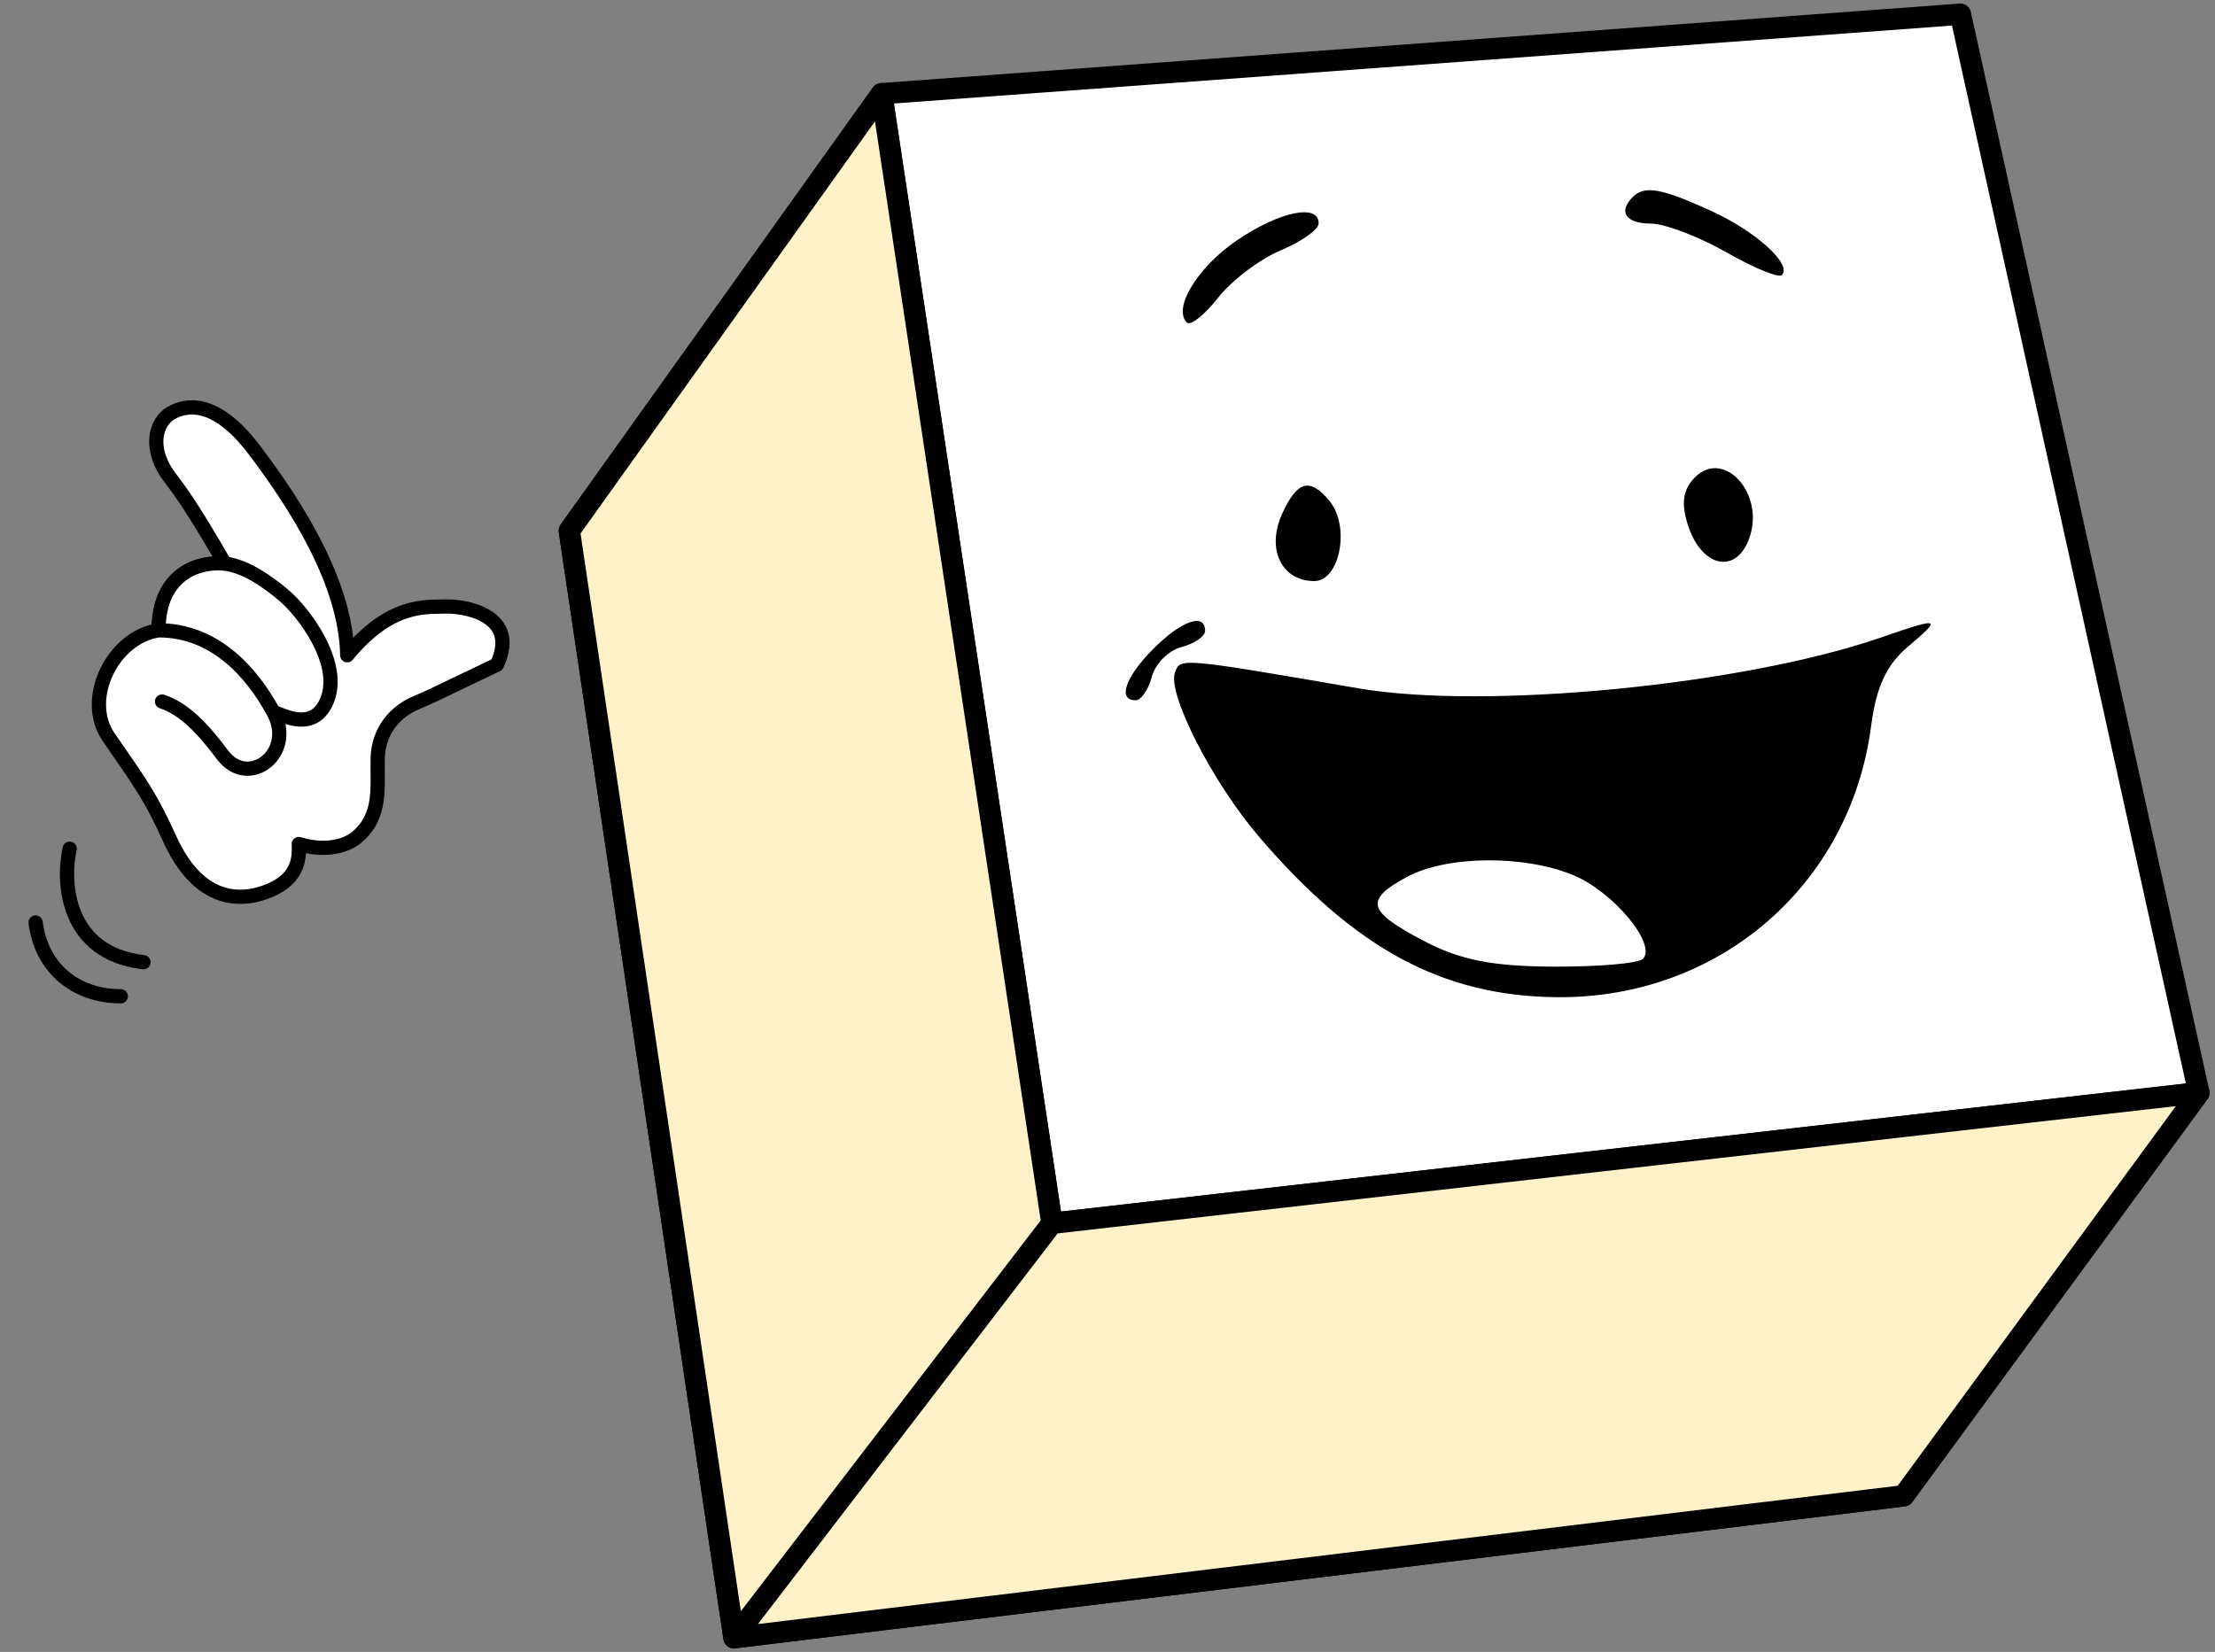
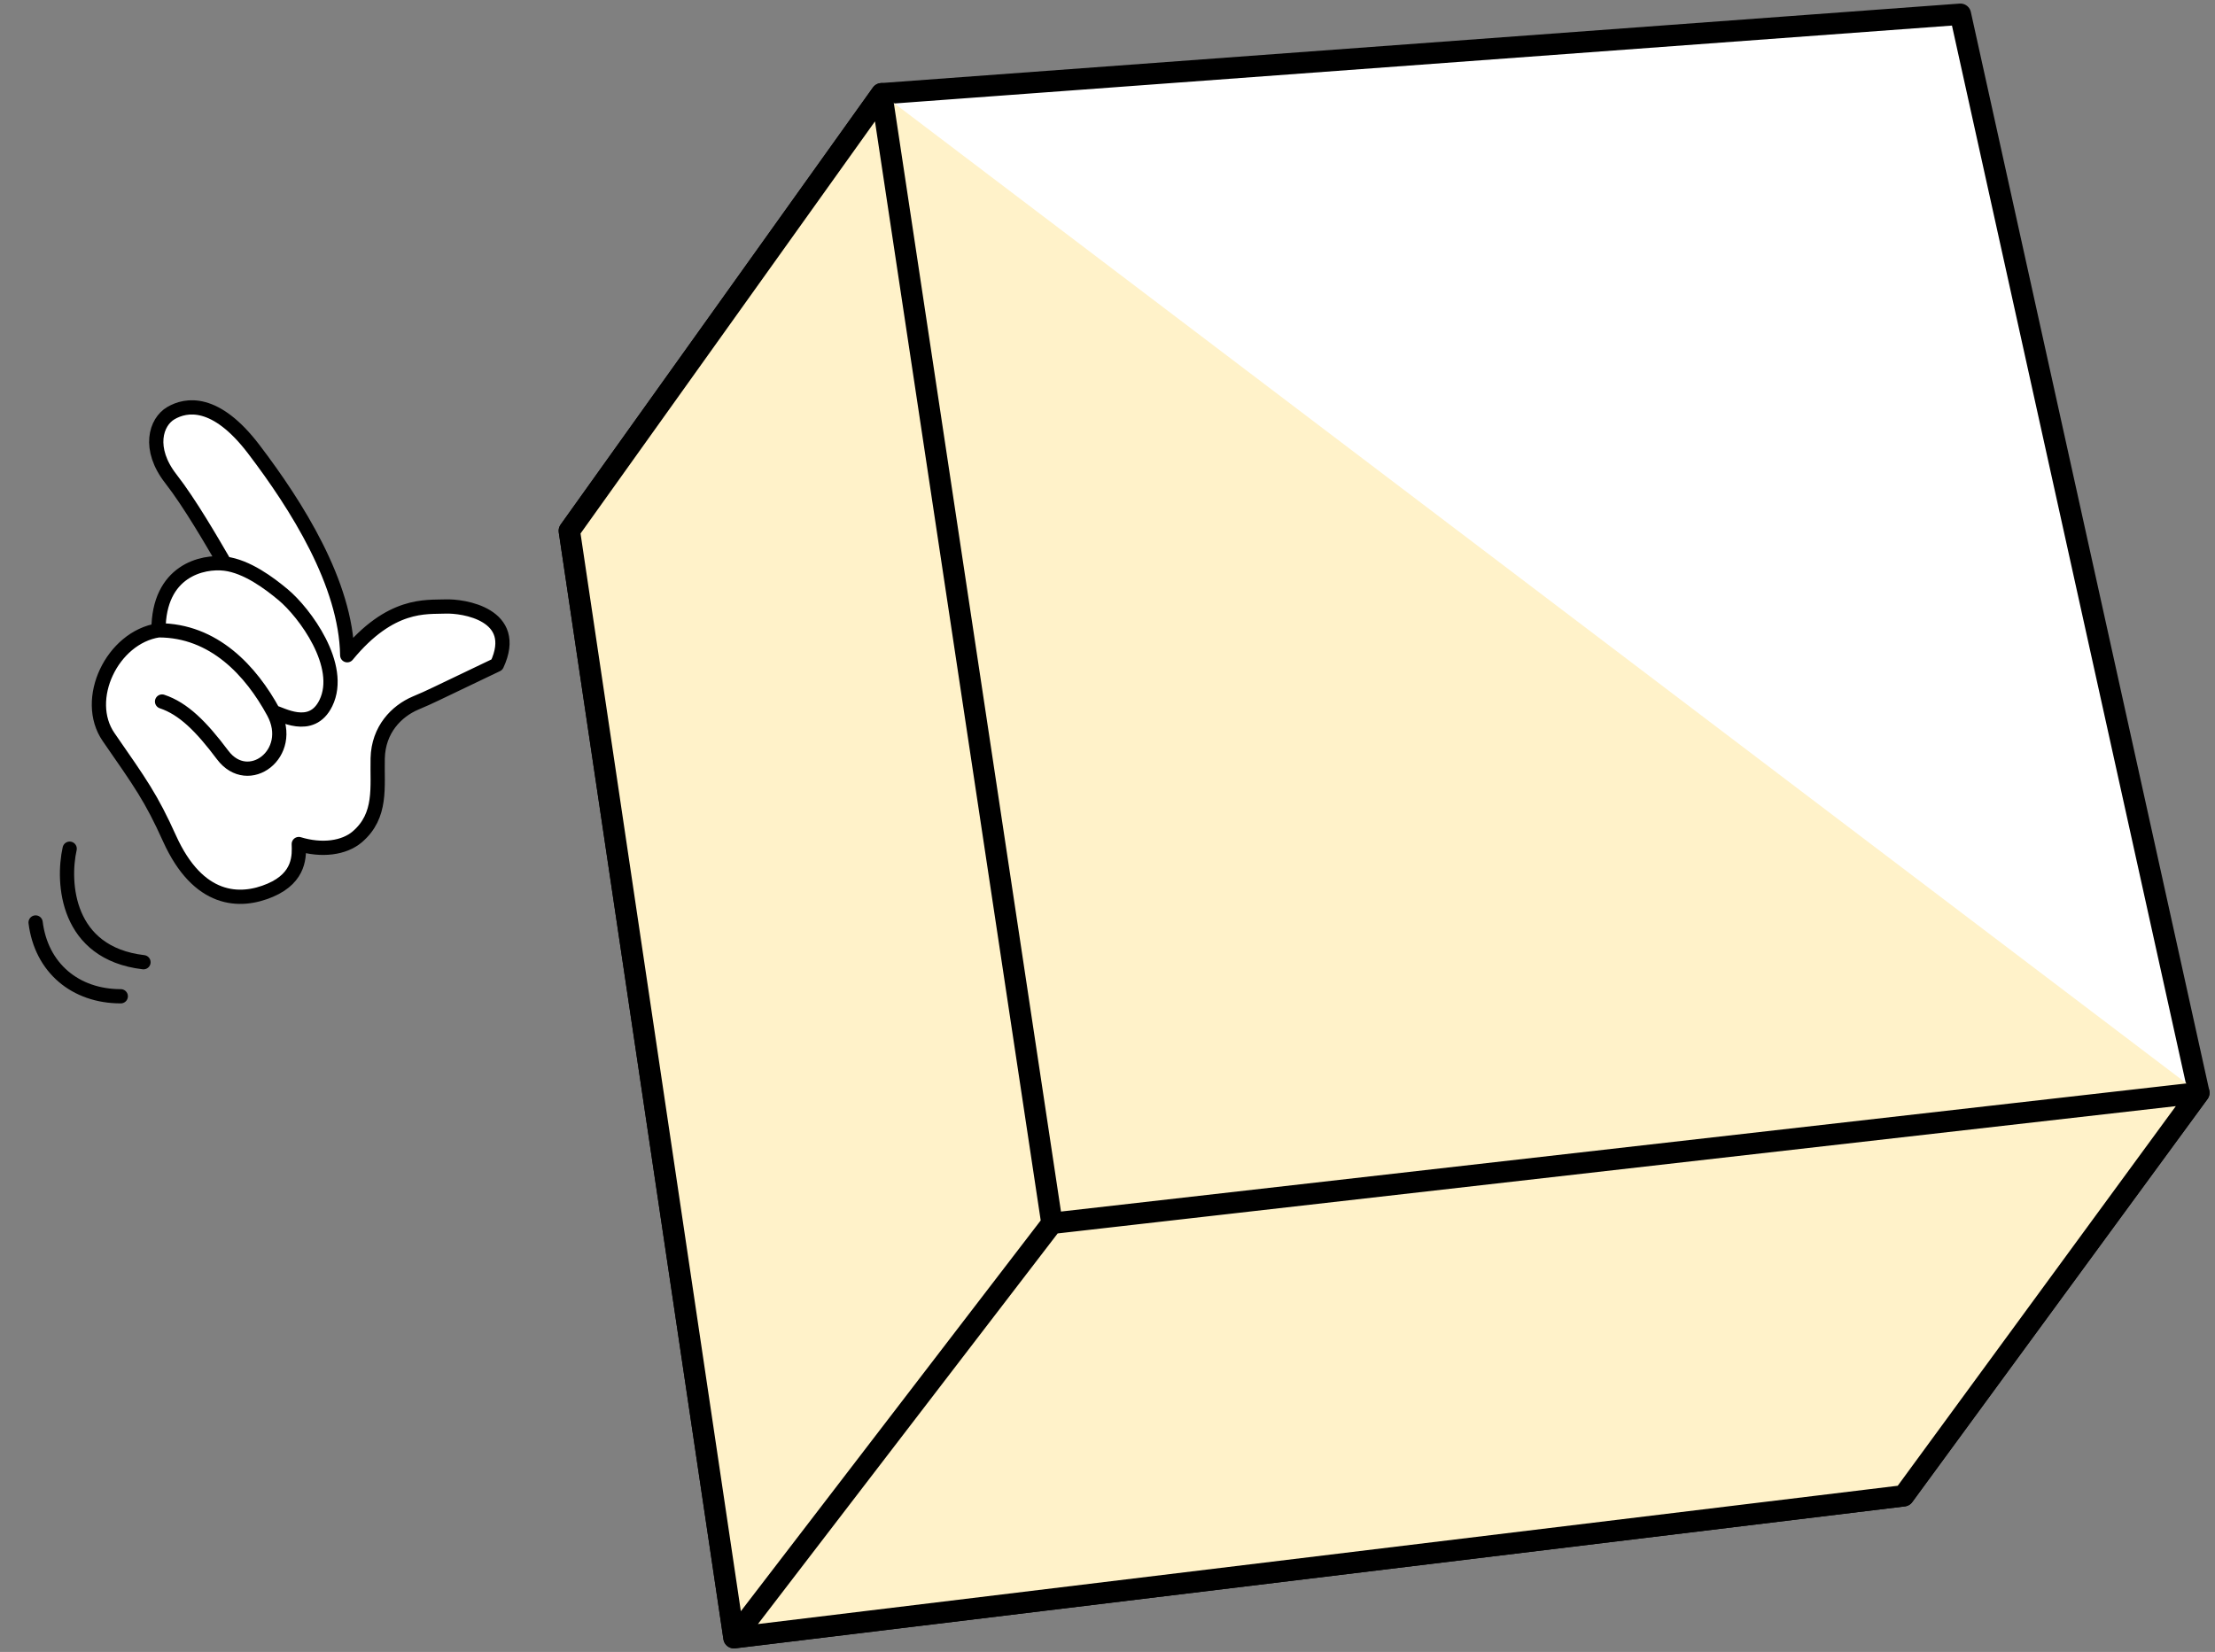
<svg xmlns="http://www.w3.org/2000/svg" width="311" height="232" viewBox="0 0 311 232" fill="none">
  <rect x="0" y="0" width="311" height="232" fill="#808080" stroke="none" />
  <path d="M9.782 119.189C8.719 123.972 9.304 133.857 20.146 135.133" stroke="black" stroke-width="2" stroke-linecap="round" stroke-linejoin="round" />
  <path d="M5 129.552C5.797 135.93 10.58 139.916 16.958 139.916" stroke="black" stroke-width="2" stroke-linecap="round" stroke-linejoin="round" />
  <path d="M103.056 230L79.938 74.546L123.784 13.161L275.252 2L308.735 153.469L267.28 210.07L103.056 230Z" fill="white" />
  <path d="M103.056 230L79.938 74.546L123.784 13.161M103.056 230L267.28 210.07L308.735 153.469M103.056 230L147.7 171.804M308.735 153.469L275.252 2L123.784 13.161M308.735 153.469L147.7 171.804M123.784 13.161L147.7 171.804" stroke="black" stroke-width="3" stroke-linecap="round" stroke-linejoin="round" />
-   <path d="M103.056 230L79.938 74.545L123.784 13.161L147.7 171.804L308.735 153.468L267.28 210.07L103.056 230Z" fill="#FFF2C9" />
+   <path d="M103.056 230L79.938 74.545L123.784 13.161L308.735 153.468L267.28 210.07L103.056 230Z" fill="#FFF2C9" />
  <path d="M103.056 230L79.938 74.545L123.784 13.161L147.7 171.804M103.056 230L267.28 210.07L308.735 153.468L147.7 171.804M103.056 230L147.7 171.804" stroke="black" stroke-width="3" stroke-linecap="round" stroke-linejoin="round" />
-   <path fill-rule="evenodd" clip-rule="evenodd" d="M229.26 27.661C227.163 29.758 228.26 31.381 231.784 31.4C233.756 31.412 238.523 33.221 242.375 35.423C246.229 37.627 249.738 39.069 250.177 38.633C251.68 37.129 246.526 32.467 240.154 29.568C233.243 26.426 230.905 26.016 229.26 27.661ZM173.672 33.754C168.148 37.508 164.631 43.283 166.644 45.297C167.15 45.804 169.13 44.227 171.043 41.794C172.957 39.363 176.912 36.373 179.835 35.152C182.757 33.932 185.147 32.225 185.147 31.36C185.147 28.548 179.645 29.696 173.672 33.754ZM237.605 67.445C236.207 69.13 236.065 71.101 237.123 74.111C239.089 79.701 243.723 80.599 245.555 75.744C248.031 69.18 241.674 62.542 237.605 67.445ZM180.018 72.163C177.773 77.086 179.93 81.605 184.524 81.605C188.146 81.605 189.61 73.899 186.662 70.349C183.904 67.024 182.139 67.507 180.018 72.163ZM161.957 91.1C158.001 95.054 156.864 98.346 159.45 98.346C160.225 98.346 161.249 96.859 161.724 95.039C162.199 93.22 164.077 91.342 165.897 90.867C167.716 90.392 169.203 89.368 169.203 88.593C169.203 86.007 165.911 87.144 161.957 91.1ZM264.07 89.54C244.727 96.224 208.588 99.735 190.728 96.667C165.665 92.361 165.761 92.37 164.981 94.402C163.846 97.358 170.217 109.85 176.754 117.487C190.285 133.294 202.598 139.92 218.671 140.045C241.395 140.222 259.825 124.273 262.723 101.924C263.428 96.492 264.879 93.365 267.873 90.83C272.749 86.702 272.516 86.623 264.07 89.54ZM220.948 122.926C226.556 125.269 232.678 132.666 230.668 134.668C230.035 135.3 224.376 135.786 218.094 135.753C209.452 135.705 205.023 134.825 199.896 132.133C191.963 127.969 191.547 126.406 197.504 123.174C203.1 120.139 214 120.024 220.948 122.926Z" fill="black" />
  <path d="M41.951 118.535C41.998 120.065 42.203 123.201 37.947 125.022C33.69 126.842 27.84 126.693 23.799 117.746C21.2 111.994 19.754 110.022 15.254 103.522C11.591 98.231 15.753 89.522 22.253 88.522C22.253 80.122 28.465 78.778 31.572 79.157L31.495 79.025C29.666 75.873 26.599 70.588 23.995 67.247C20.693 63.011 21.874 59.261 23.994 58.022C26.114 56.783 30.253 56.022 35.637 63.099C41.657 71.013 48.592 81.959 48.754 92.022C54.854 84.597 59.868 85.293 62.469 85.178C65.069 85.062 73.052 86.3 69.772 93.35C59.591 98.202 60.991 97.603 58.331 98.741C55.67 99.878 53.13 102.459 53.031 106.488C52.932 110.517 53.667 114.522 50.167 117.522C48.317 119.107 45.167 119.522 41.951 118.535Z" fill="white" />
  <path d="M22.253 88.522C15.753 89.522 11.591 98.231 15.254 103.522C19.754 110.022 21.2 111.994 23.799 117.746C27.84 126.693 33.69 126.842 37.947 125.022C42.203 123.201 41.998 120.065 41.951 118.535C45.167 119.522 48.317 119.107 50.167 117.522C53.667 114.522 52.932 110.517 53.031 106.488C53.13 102.459 55.67 99.878 58.331 98.741C60.991 97.603 59.591 98.202 69.772 93.35C73.052 86.3 65.069 85.062 62.469 85.178C59.868 85.293 54.854 84.597 48.754 92.022C48.592 81.959 41.657 71.013 35.637 63.099C30.253 56.022 26.114 56.783 23.994 58.022C21.874 59.261 20.693 63.011 23.995 67.247C26.636 70.635 29.753 76.022 31.572 79.157M22.253 88.522C30.035 88.516 35.259 94.223 38.401 100.022M22.253 88.522C22.253 80.122 28.465 78.778 31.572 79.157M38.401 100.022C39.348 100.171 43.706 102.938 45.754 98.741C48.313 93.494 42.754 86.022 39.754 83.522C37.828 81.917 34.678 79.535 31.572 79.157M38.401 100.022C41.543 105.821 34.867 110.839 31.254 106.022C28.254 102.022 25.754 99.522 22.754 98.522" stroke="black" stroke-width="2" stroke-linecap="round" stroke-linejoin="round" />
</svg>